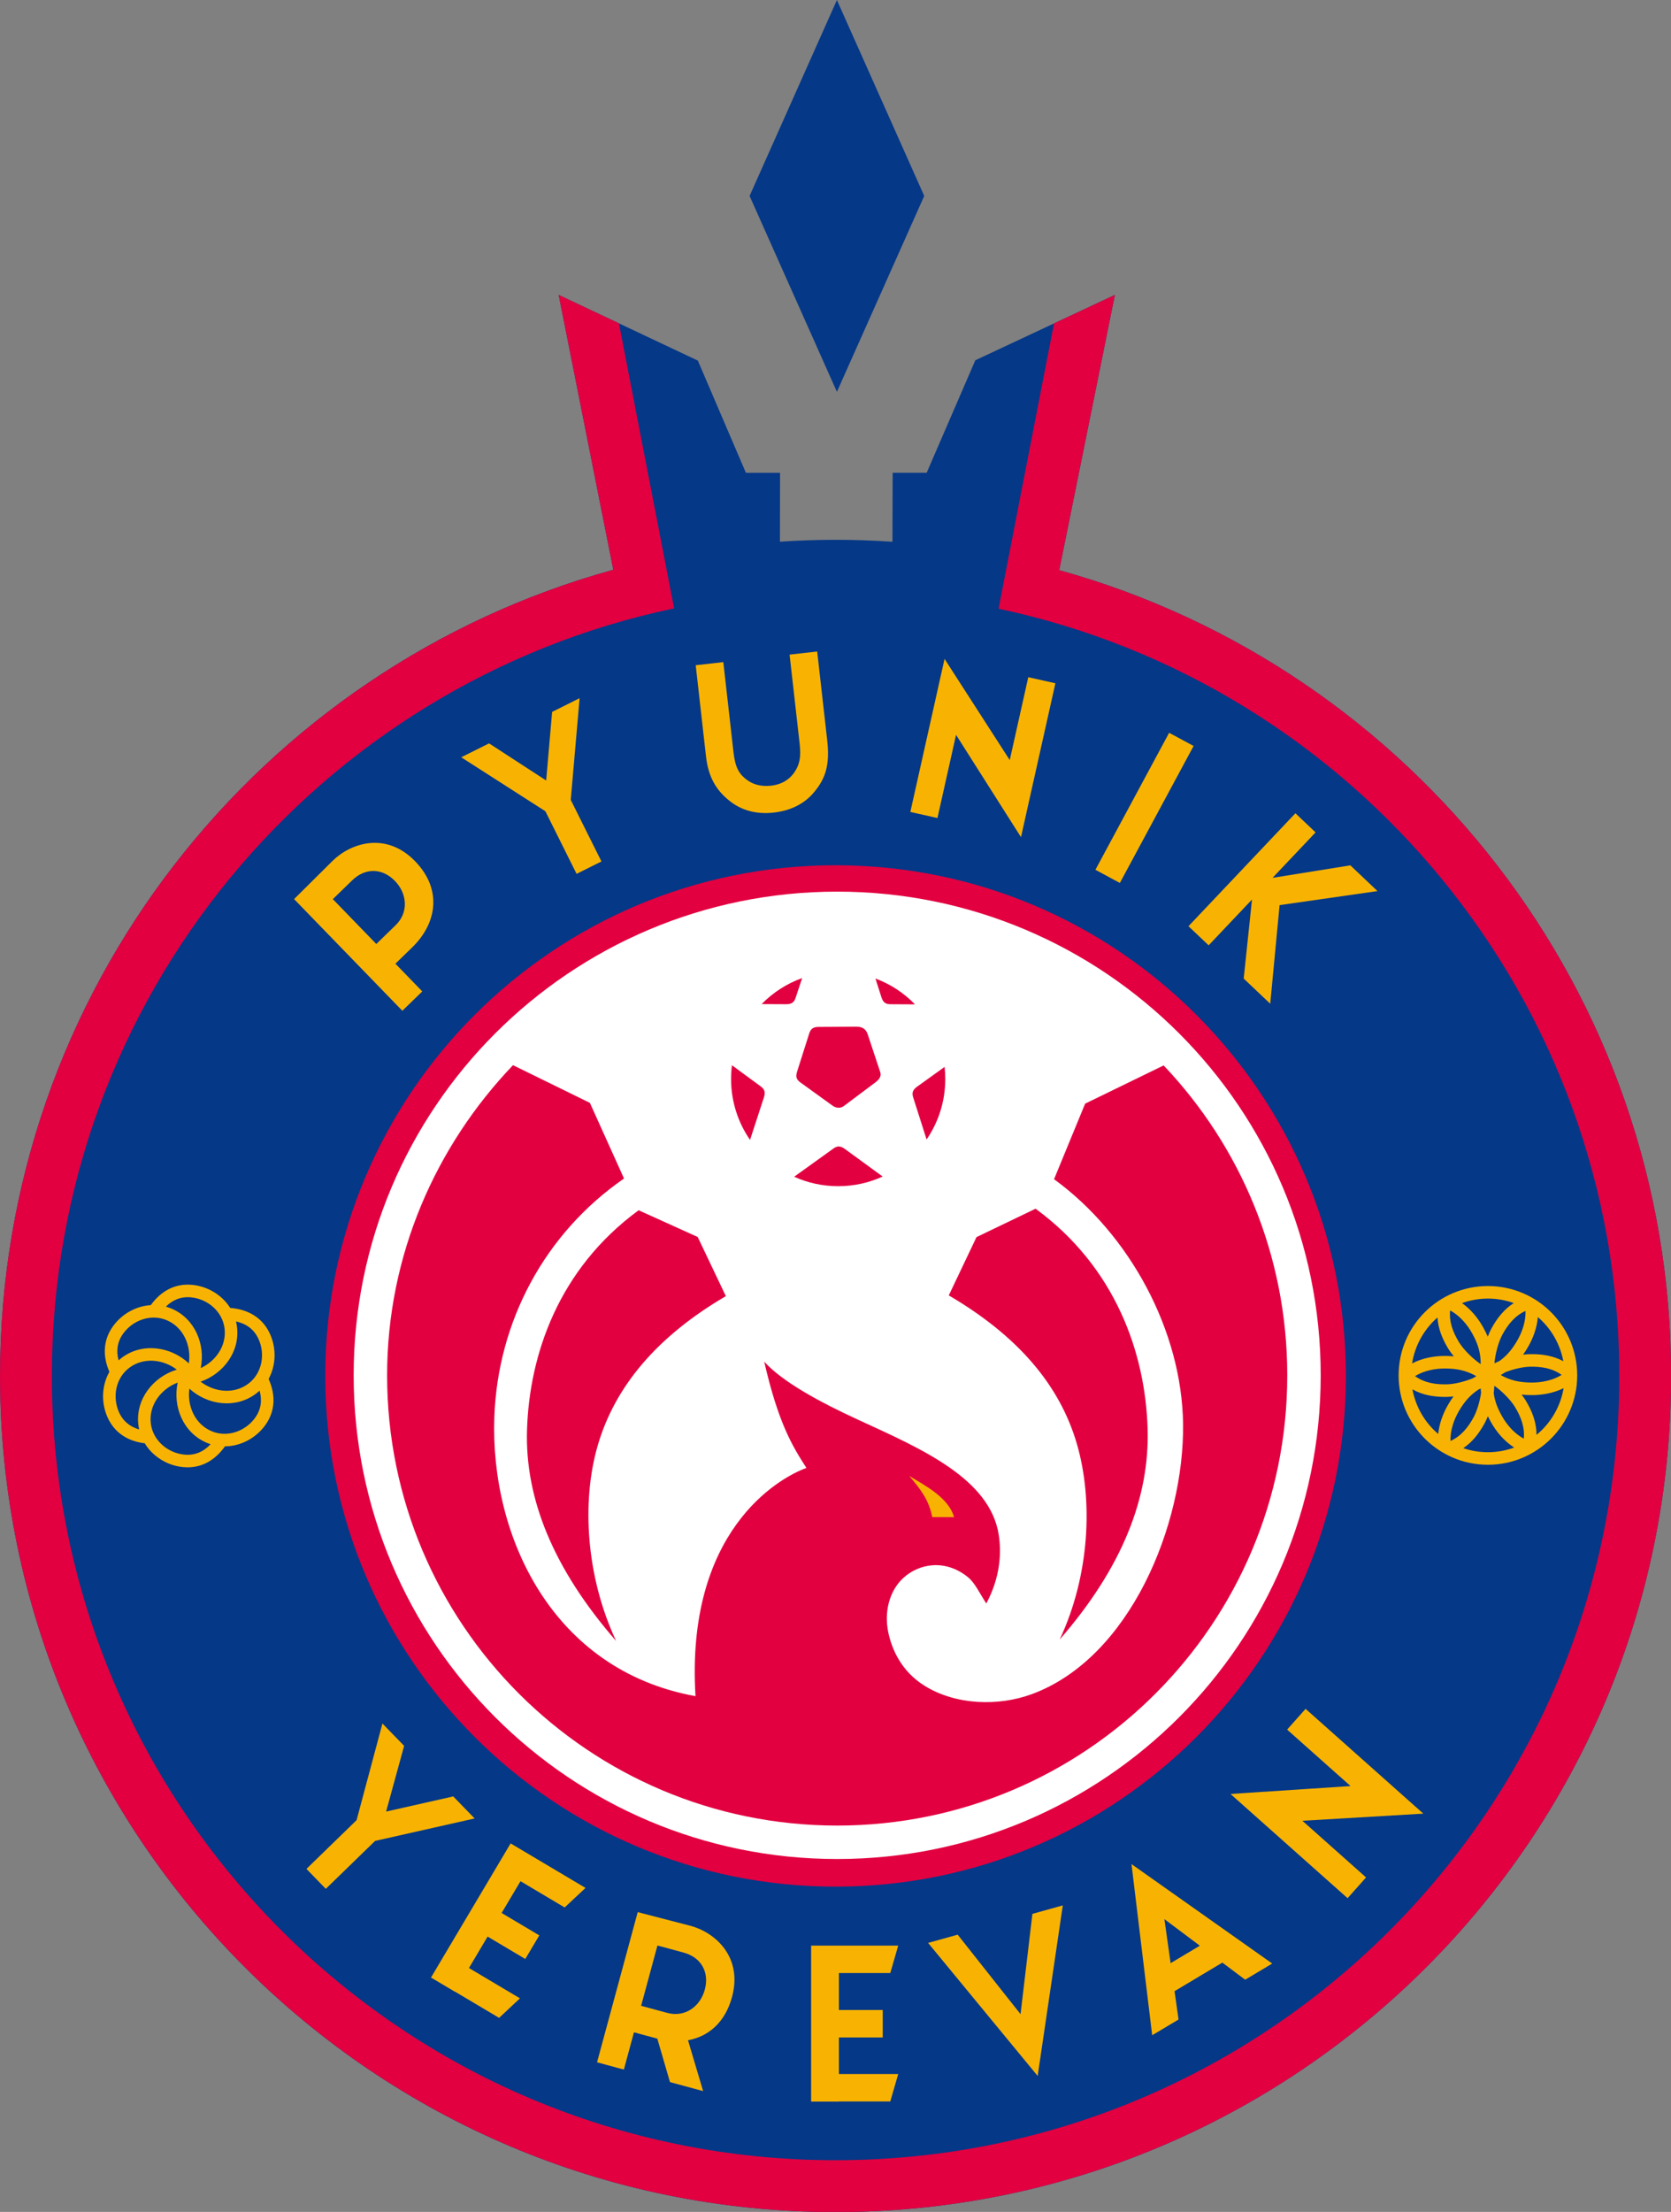
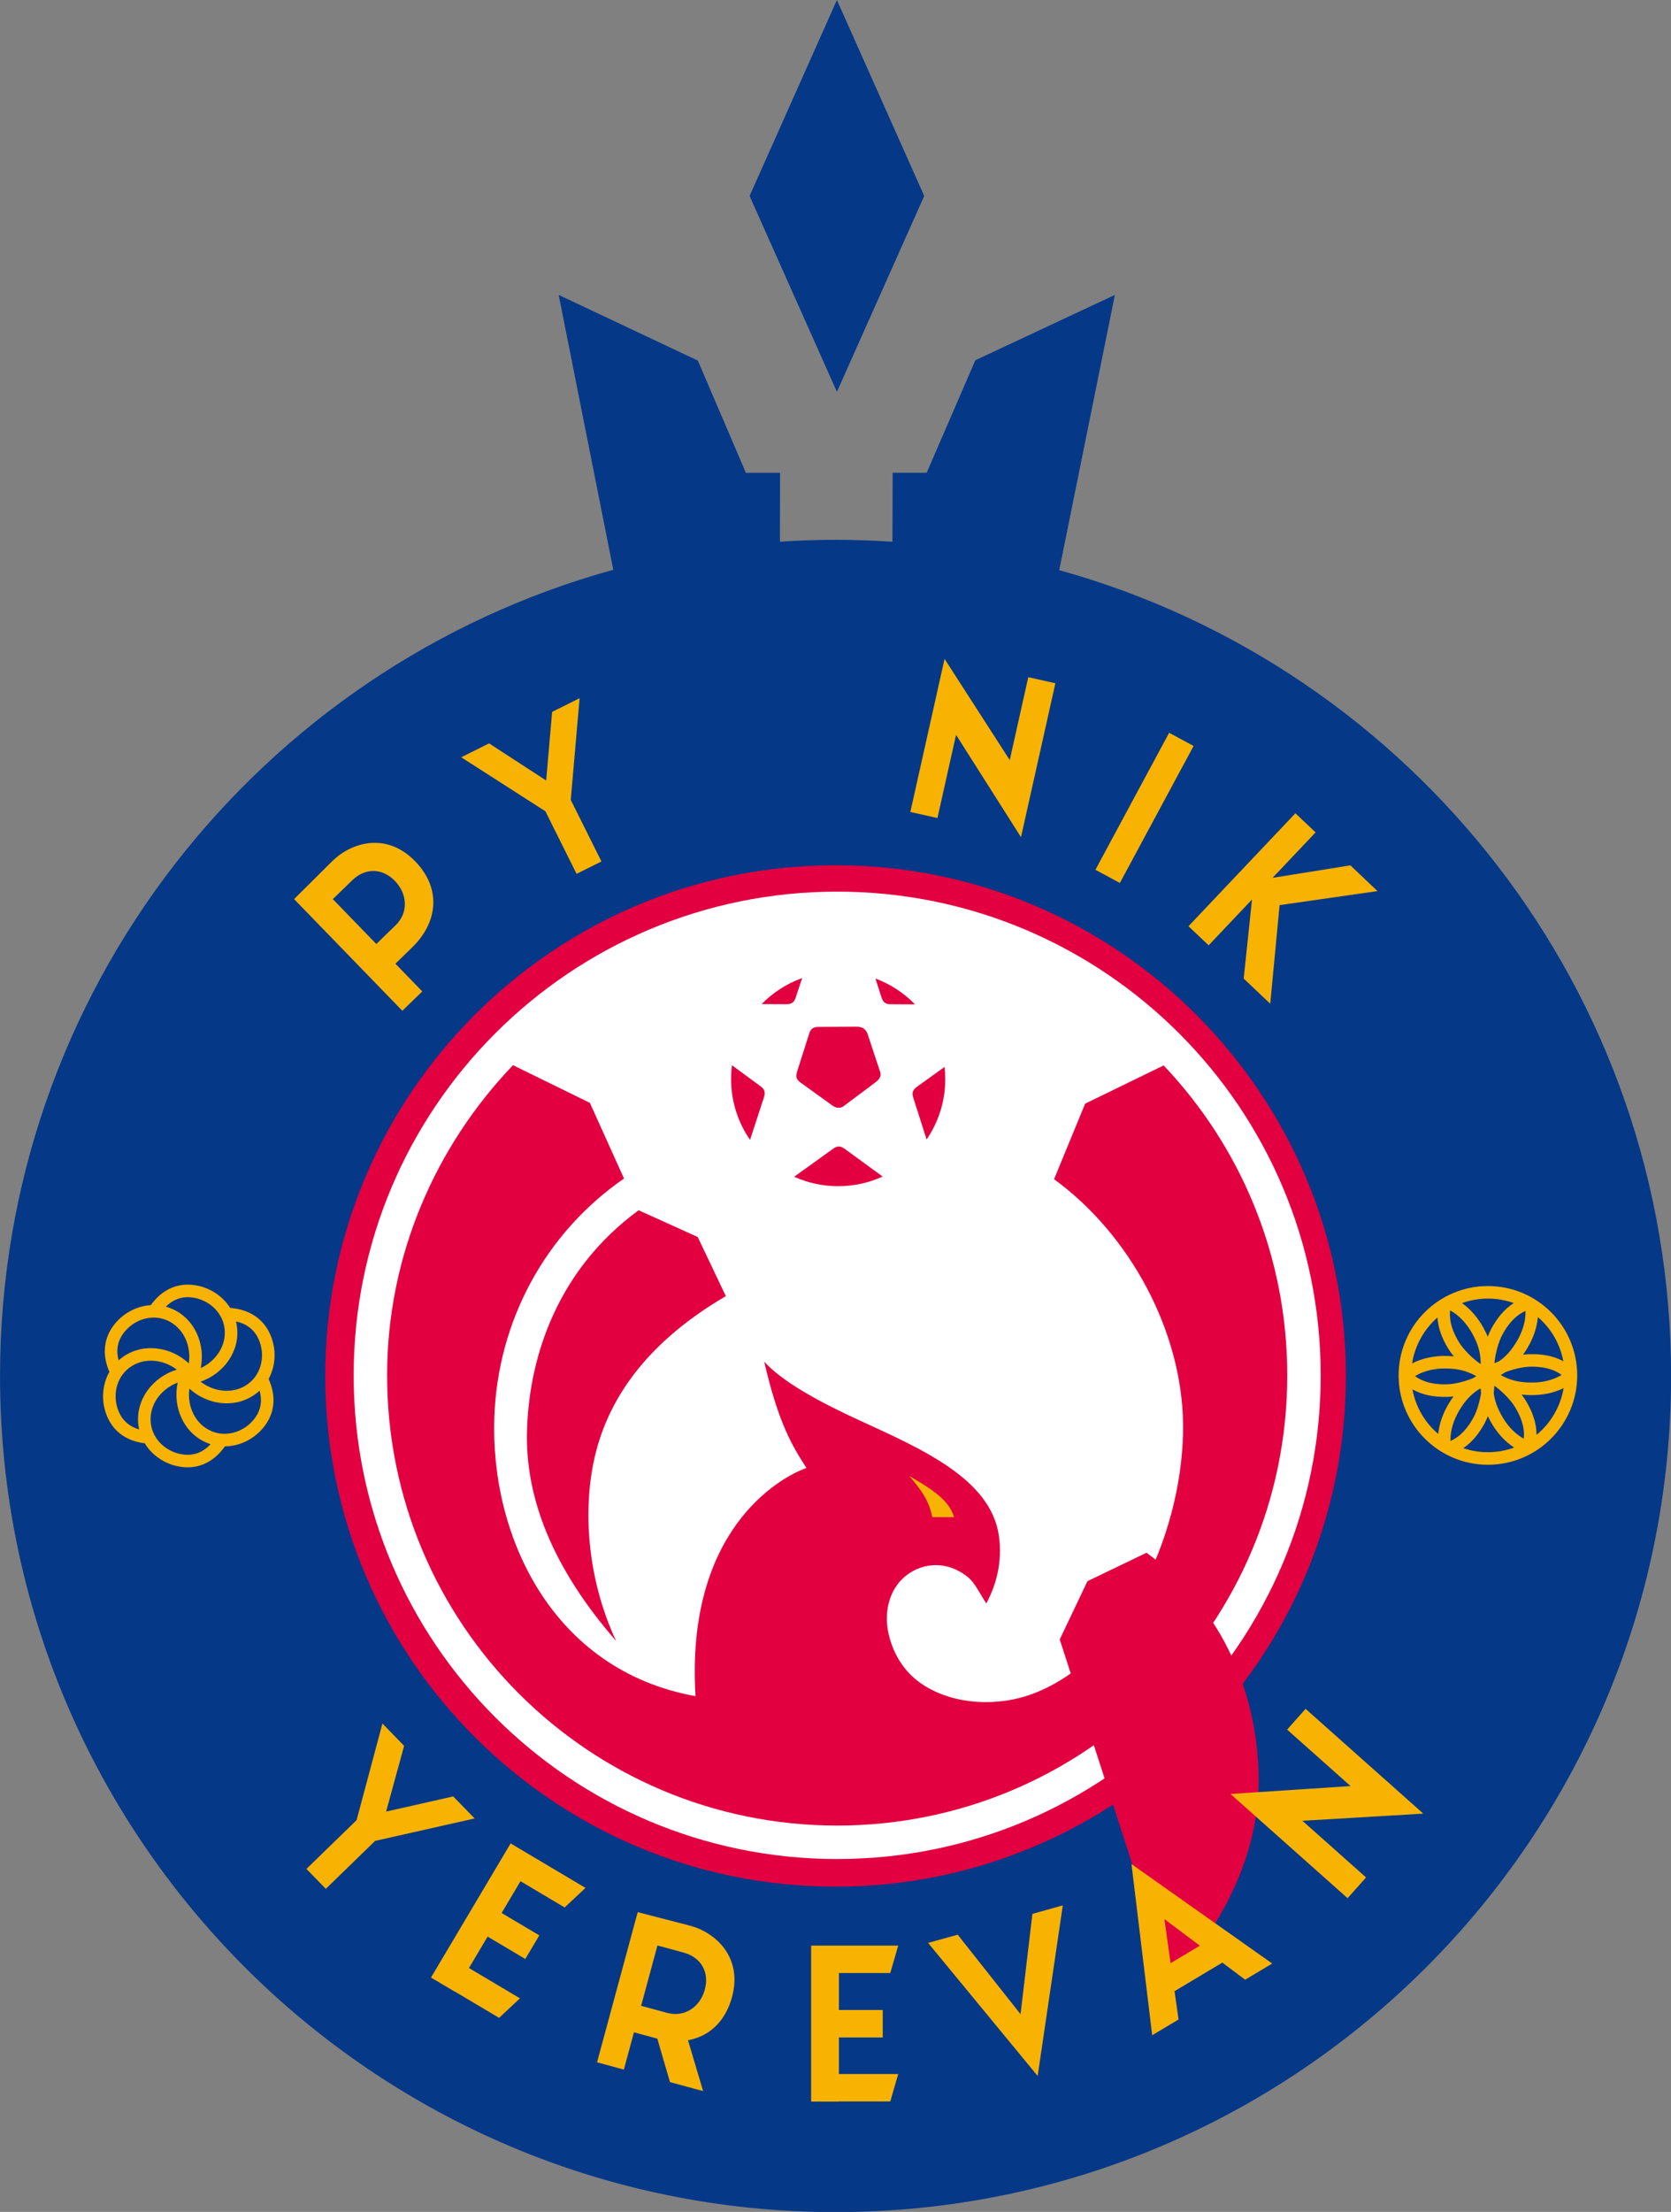
<svg xmlns="http://www.w3.org/2000/svg" xmlns:ns1="http://sodipodi.sourceforge.net/DTD/sodipodi-0.dtd" xmlns:ns2="http://www.inkscape.org/namespaces/inkscape" version="1.1" id="svg70" viewBox="1 1 189 250" ns1:docname="f-pyunik-yerevan.svg" ns2:version="0.92.4 (5da689c313, 2019-01-14)">
  <rect x="1" y="1" width="189" height="250" fill="#808080" stroke="none" />
  <defs id="defs74" />
  <ns1:namedview pagecolor="#ffffff" bordercolor="#666666" borderopacity="1" objecttolerance="10" gridtolerance="10" guidetolerance="10" ns2:pageopacity="0" ns2:pageshadow="2" ns2:window-width="1366" ns2:window-height="705" id="namedview72" showgrid="false" fit-margin-top="1" fit-margin-right="1" fit-margin-bottom="1" fit-margin-left="1" ns2:zoom="0.56064347" ns2:cx="425.08637" ns2:cy="228.84586" ns2:window-x="-8" ns2:window-y="-8" ns2:window-maximized="1" ns2:current-layer="svg70" />
  <g id="Layer1000" transform="matrix(0.441,0,0,0.441,-35.751,-59.625)">
    <path d="m 297.638,275.817 c 4.904,0 9.765,0.18 14.586,0.505 l 0.056,-17.686 8.725,-0.003 12.476,-28.827 35.794,-16.754 -14.272,70.546 c 90.486,25.087 156.931,108.053 156.931,206.516 0,118.332 -95.964,214.296 -214.296,214.296 -118.333,0 -214.296,-95.964 -214.296,-214.296 0,-98.593 66.622,-181.647 157.291,-206.613 l -14.01,-70.448 35.694,16.837 12.325,28.76 8.759,-0.003 -0.035,17.656 c 4.719,-0.31 9.475,-0.485 14.273,-0.485 z" style="fill:#053887;fill-rule:evenodd" id="path2" ns2:connector-curvature="0" />
    <path d="m 297.638,289.111 c 110.992,0 201.002,90.01 201.002,201.002 0,110.992 -90.01,201.002 -201.002,201.002 -110.992,0 -201.002,-90.01 -201.002,-201.002 0,-110.992 90.01,-201.002 201.002,-201.002 z" style="fill:#053887;fill-rule:evenodd" id="path4" ns2:connector-curvature="0" />
    <path d="m 297.638,359.228 c 72.274,0 130.885,58.612 130.885,130.885 0,72.274 -58.612,130.885 -130.885,130.885 -72.274,0 -130.885,-58.612 -130.885,-130.885 0,-72.274 58.612,-130.885 130.885,-130.885 z" style="fill:#e20040;fill-rule:evenodd" id="path6" ns2:connector-curvature="0" />
    <path d="m 298.054,365.988 c 68.478,0 124.011,55.514 124.011,123.967 0,68.454 -55.533,123.967 -124.011,123.967 -68.478,0 -124.011,-55.514 -124.011,-123.967 0,-68.454 55.533,-123.967 124.011,-123.967 z" style="fill:#ffffff;fill-rule:evenodd" id="path8" ns2:connector-curvature="0" />
    <path d="m 381.78,410.531 c 19.649,20.69 31.708,48.652 31.708,79.425 0,63.717 -51.692,115.39 -115.434,115.39 -63.742,0 -115.434,-51.673 -115.434,-115.39 0,-30.804 12.495,-58.793 32.285,-79.489 l 19.721,9.66 8.754,19.384 c -20.34,14.07 -32.39,36.658 -33.261,61.173 -1.082,30.44 14.807,64.849 51.594,71.497 -2.565,-42.084 21.047,-55.829 28.454,-58.491 -3.663,-5.675 -7.191,-11.469 -10.828,-27.239 4.607,5.109 13.964,10.245 24.264,14.972 16.069,7.375 33.661,14.993 35.89,29.436 0.759,4.918 0.279,11.073 -3.192,17.57 -1.735,-2.645 -2.909,-5.266 -4.691,-6.723 -5.784,-4.729 -12.589,-3.563 -16.66,0.241 -3.592,3.357 -4.896,8.77 -3.768,14.003 0.922,4.274 3.349,9.912 9.367,13.622 7.983,4.921 18.889,5.25 27.483,2.072 25.134,-9.293 39.063,-43.354 38.733,-69.244 -0.304,-23.864 -13.686,-48.61 -33.09,-62.706 l 7.974,-19.368 z" style="fill:#e20040;fill-rule:evenodd" id="path10" ns2:connector-curvature="0" />
    <g id="Layer1001">
      <path d="m 241.358,558.045 c -7.697,-16.405 -8.918,-35.602 -4.746,-50.019 4.441,-15.347 15.403,-28.137 32.885,-38.369 l -7.215,-15.153 -15.152,-6.854 c -20.566,15.056 -28.043,37.057 -28.628,56.343 -0.533,17.558 6.739,35.556 22.856,54.052 z" style="fill:#e20040;fill-rule:evenodd" id="path12" ns2:connector-curvature="0" />
-       <path d="m 355.135,557.645 c 7.697,-16.405 8.596,-35.603 4.424,-50.019 -4.441,-15.346 -15.403,-27.922 -32.885,-38.154 l 7.108,-14.938 15.152,-7.283 c 20.566,15.056 28.151,37.058 28.736,56.343 0.532,17.558 -6.418,35.556 -22.534,54.052 z" style="fill:#e20040;fill-rule:evenodd" id="path14" ns2:connector-curvature="0" />
+       <path d="m 355.135,557.645 l 7.108,-14.938 15.152,-7.283 c 20.566,15.056 28.151,37.058 28.736,56.343 0.532,17.558 -6.418,35.556 -22.534,54.052 z" style="fill:#e20040;fill-rule:evenodd" id="path14" ns2:connector-curvature="0" />
    </g>
    <path d="m 464.95,467.071 c 12.646,0 22.902,10.256 22.902,22.902 0,12.646 -10.256,22.902 -22.902,22.902 -12.646,0 -22.902,-10.256 -22.902,-22.902 0,-12.646 10.256,-22.902 22.902,-22.902 z" style="fill:#f8b302;fill-rule:evenodd" id="path17" ns2:connector-curvature="0" />
    <path d="m 455.259,473.316 c -0.295,2.903 0.705,5.588 2.285,8.166 1.158,1.889 3.509,4.218 5.56,5.601 -2e-4,-2.943 -0.708,-5.216 -2.179,-7.862 -1.325,-2.383 -3.245,-4.59 -5.666,-5.905 z m 19.341,0.133 c -2.662,1.196 -4.487,3.405 -5.93,6.062 -1.02,1.879 -1.839,4.926 -2.05,7.354 0.403,-0.196 0.828,-0.385 1.269,-0.564 1.838,-1.304 3.154,-2.864 4.43,-4.993 1.401,-2.339 2.353,-5.106 2.281,-7.859 z m -26.698,6.681 c 1.118,-1.936 2.515,-3.609 4.111,-5 0.169,2.807 1.22,5.474 2.789,8.034 0.382,0.623 0.857,1.273 1.397,1.923 -0.624,-0.057 -1.267,-0.088 -1.935,-0.099 -3.004,-0.049 -6.088,0.528 -8.761,1.91 0.366,-2.32 1.155,-4.613 2.399,-6.768 z m 13.918,9.954 0.153,0.094 c -0.305,0.171 -0.601,0.346 -0.886,0.525 -2.106,0.864 -4.714,1.508 -6.607,1.558 -3.023,0.079 -5.848,-0.397 -8.215,-2.104 2.349,-1.438 5.22,-1.998 7.947,-1.954 2.912,0.047 5.172,0.533 7.609,1.88 z m -5.691,5.264 c -0.434,0.596 -0.85,1.232 -1.259,1.913 -1.403,2.341 -2.391,4.997 -2.665,7.718 -3.53,-2.991 -5.804,-7.067 -6.613,-11.435 2.666,1.513 5.72,2.018 8.97,1.933 0.494,-0.013 1.019,-0.058 1.566,-0.129 z m 6.975,-2.016 c 0.018,0.392 0.047,0.777 0.088,1.156 -0.327,2.187 -1.048,4.627 -1.915,6.223 -1.443,2.658 -3.268,4.867 -5.929,6.062 -0.071,-2.753 0.88,-5.52 2.281,-7.859 1.395,-2.329 2.837,-3.977 4.958,-5.353 0.176,-0.075 0.348,-0.151 0.518,-0.229 z m 1.831,7.098 c 0.224,0.466 0.469,0.937 0.734,1.414 1.457,2.62 3.493,4.998 6.02,6.622 -4.131,1.503 -8.74,1.623 -13.062,0.153 2.304,-1.548 4.063,-3.767 5.477,-6.373 0.296,-0.545 0.574,-1.159 0.831,-1.816 z m 1.654,-7.78 0.2,0.112 c 1.924,1.403 4.005,3.518 5.072,5.259 1.58,2.578 2.581,5.263 2.285,8.166 -2.42,-1.315 -4.34,-3.522 -5.665,-5.905 -1.103,-1.984 -1.778,-3.76 -2.046,-5.764 0.084,-0.647 0.137,-1.276 0.154,-1.867 z m 6.997,2.238 c 0.73,0.078 1.486,0.121 2.276,0.134 2.908,0.047 5.891,-0.493 8.503,-1.781 -0.378,2.253 -1.159,4.479 -2.368,6.575 -1.226,2.124 -2.79,3.931 -4.583,5.396 0.009,-3.116 -1.087,-6.059 -2.812,-8.872 -0.289,-0.472 -0.633,-0.96 -1.017,-1.452 z m -5.313,-5.016 c 0.398,-0.232 0.779,-0.47 1.144,-0.718 2.033,-0.787 4.448,-1.36 6.229,-1.407 3.023,-0.079 5.849,0.397 8.215,2.104 -2.349,1.438 -5.22,1.998 -7.947,1.954 -2.834,-0.046 -5.051,-0.509 -7.415,-1.775 z m 5.694,-5.208 c 0.38,-0.534 0.748,-1.1 1.109,-1.702 1.44,-2.404 2.444,-5.141 2.685,-7.937 3.472,2.97 5.717,6.993 6.531,11.307 -2.609,-1.409 -5.577,-1.882 -8.73,-1.799 -0.502,0.013 -1.038,0.058 -1.595,0.131 z m -9.057,-4.612 c -0.332,-0.788 -0.724,-1.579 -1.176,-2.393 -1.34,-2.41 -3.171,-4.615 -5.422,-6.217 4.202,-1.503 8.89,-1.577 13.265,-0.008 -2.432,1.554 -4.268,3.84 -5.735,6.543 -0.334,0.616 -0.648,1.319 -0.932,2.075 z" style="fill:#053887;fill-rule:evenodd" id="path19" ns2:connector-curvature="0" />
-     <path d="m 355.002,283.601 c 90.485,25.089 156.932,108.05 156.932,206.512 0,118.332 -95.964,214.296 -214.296,214.296 -118.333,0 -214.296,-95.964 -214.296,-214.296 0,-98.593 66.622,-181.646 157.291,-206.615 l -14.01,-70.447 15.454,7.29 11.62,59.995 h 3e-4 l 2.529,13.057 c -91.129,19.096 -159.589,99.925 -159.589,196.72 0,110.992 90.01,201.002 201.002,201.002 110.992,0 201.002,-90.01 201.002,-201.002 0,-96.655 -68.264,-177.388 -159.196,-196.634 l 0.757,-3.891 13.462,-69.228 15.613,-7.308 z" style="fill:#e20040;fill-rule:evenodd" id="path21" ns2:connector-curvature="0" />
    <path d="m 297.983,137.48 22.395,50.208 -22.395,50.208 -22.395,-50.208 z" style="fill:#053887;fill-rule:evenodd" id="path23" ns2:connector-curvature="0" />
    <path d="m 122.009,471.962 c 2.559,-3.559 6.207,-5.653 10.715,-5.186 3.988,0.413 7.586,2.637 9.653,5.906 4.531,0.349 8.327,2.462 10.231,6.72 1.663,3.72 1.505,8.028 -0.378,11.482 1.797,3.991 1.784,8.193 -0.872,11.859 -2.43,3.356 -6.328,5.384 -10.33,5.417 -2.563,3.634 -6.243,5.782 -10.803,5.31 -4.066,-0.421 -7.726,-2.725 -9.773,-6.098 -4.222,-0.505 -7.731,-2.614 -9.536,-6.652 -1.692,-3.785 -1.499,-8.178 0.477,-11.661 -1.727,-3.945 -1.679,-8.084 0.941,-11.703 2.297,-3.173 5.906,-5.158 9.674,-5.393 z m 21.851,4.177 c 0.115,0.461 0.203,0.933 0.262,1.415 0.777,6.356 -3.496,12.011 -9.34,14.027 3.522,2.709 8.554,3.298 12.257,0.511 3.488,-2.625 4.377,-7.475 2.633,-11.377 -1.163,-2.6 -3.25,-4.012 -5.811,-4.576 z m -11.957,17.223 c -0.6,4.414 1.406,9.086 5.681,10.903 4.017,1.708 8.662,0.053 11.169,-3.408 1.595,-2.203 1.83,-4.594 1.158,-6.982 -0.296,0.276 -0.609,0.539 -0.938,0.787 -5.21,3.921 -12.406,2.945 -17.07,-1.3 z m -2.992,-1.546 c -4.269,1.613 -7.468,5.768 -6.891,10.486 0.529,4.333 4.285,7.528 8.537,7.969 2.793,0.289 5.036,-0.778 6.794,-2.664 -0.345,-0.11 -0.687,-0.236 -1.025,-0.381 -5.993,-2.548 -8.746,-9.255 -7.414,-15.41 z m -0.225,-3.319 c -3.519,-2.672 -8.518,-3.24 -12.2,-0.468 -3.488,2.625 -4.377,7.475 -2.633,11.377 1.064,2.379 2.902,3.763 5.169,4.413 -0.082,-0.369 -0.148,-0.745 -0.195,-1.127 -0.799,-6.543 3.751,-12.342 9.858,-14.195 z m 3.082,-1.603 c 0.67,-4.46 -1.333,-9.222 -5.659,-11.061 -4.017,-1.708 -8.662,-0.053 -11.169,3.409 -1.571,2.17 -1.823,4.523 -1.188,6.876 0.254,-0.229 0.52,-0.449 0.798,-0.659 5.265,-3.962 12.558,-2.924 17.217,1.435 z m 3.053,1.206 c 3.869,-1.802 6.649,-5.731 6.109,-10.156 -0.529,-4.333 -4.285,-7.528 -8.537,-7.969 -2.649,-0.274 -4.803,0.671 -6.518,2.379 0.503,0.137 1.001,0.31 1.493,0.519 5.934,2.523 8.692,9.122 7.453,15.227 z" style="fill:#f8b302;fill-rule:evenodd" id="path25" ns2:connector-curvature="0" />
    <path d="m 316.542,515.745 c 2.794,3.31 4.996,6.012 5.896,10.545 l 5.592,0.022 c -1.388,-5.018 -7.473,-8.128 -11.488,-10.568 z" style="fill:#f8b302;fill-rule:evenodd" id="path27" ns2:connector-curvature="0" />
    <g id="Layer1002">
      <path d="m 293.234,400.663 9.695,-0.058 c 1.429,-0.009 2.461,0.468 2.956,1.962 l 3.217,9.699 c 0.254,0.764 0.048,1.636 -1.186,2.56 l -8.159,6.111 c -0.923,0.691 -2.055,0.506 -2.879,-0.088 l -8.19,-5.906 c -1.137,-0.82 -1.339,-1.5 -0.894,-2.898 l 3.088,-9.702 c 0.314,-0.986 0.838,-1.671 2.352,-1.68 z" style="fill:#e20040;fill-rule:evenodd" id="path29" ns2:connector-curvature="0" />
      <path d="m 318.499,416.015 7.099,-5.104 c 0.115,1.019 0.176,2.055 0.176,3.105 0,5.749 -1.768,11.085 -4.789,15.496 l -3.431,-10.765 c -0.314,-0.986 -0.284,-1.847 0.945,-2.732 z" style="fill:#e20040;fill-rule:evenodd" id="path31" ns2:connector-curvature="0" />
      <path d="m 309.415,393.102 -1.547,-4.84 c 3.865,1.436 7.319,3.717 10.138,6.619 l -6.286,-0.035 c -1.035,-0.006 -1.845,-0.301 -2.306,-1.743 z" style="fill:#e20040;fill-rule:evenodd" id="path33" ns2:connector-curvature="0" />
      <path d="m 285.028,394.842 -6.351,-0.031 c 2.885,-2.949 6.428,-5.25 10.391,-6.666 l -1.67,5.043 c -0.325,0.982 -0.856,1.661 -2.37,1.654 z" style="fill:#e20040;fill-rule:evenodd" id="path35" ns2:connector-curvature="0" />
      <path d="m 279.279,418.671 -3.575,10.946 c -3.065,-4.431 -4.862,-9.807 -4.862,-15.601 0,-1.196 0.076,-2.373 0.225,-3.529 l 7.371,5.418 c 0.834,0.613 1.31,1.327 0.841,2.766 z" style="fill:#e20040;fill-rule:evenodd" id="path37" ns2:connector-curvature="0" />
      <path d="m 299.961,431.896 9.755,7.109 c -3.474,1.589 -7.338,2.476 -11.407,2.476 -4.024,0 -7.846,-0.866 -11.29,-2.421 l 10.053,-7.218 c 0.841,-0.604 1.667,-0.836 2.89,0.055 z" style="fill:#e20040;fill-rule:evenodd" id="path39" ns2:connector-curvature="0" />
    </g>
    <g id="Layer1003">
      <path d="m 298.497,643.142 v 9.476 h 11.239 v 7.035 h -11.239 v 9.369 h 15.213 l -2.041,7.035 h -13.172 v 0.035 h -7.124 v -0.035 h -10e-4 v -7.035 h 10e-4 v -25.879 h -10e-4 v -7.035 h 22.338 l -2.041,7.035 z" style="fill:#f8b302;fill-rule:evenodd" id="path42" ns2:connector-curvature="0" />
      <path d="m 216.832,619.605 -4.84,8.147 9.663,5.74 -3.593,6.048 -9.663,-5.74 -4.785,8.055 13.079,7.77 -5.348,5.006 -11.324,-6.728 -0.018,0.03 -6.125,-3.639 0.018,-0.03 -9e-4,-6e-4 3.593,-6.048 0.001,5e-4 13.218,-22.249 -9e-4,-6e-4 3.593,-6.048 19.205,11.409 -5.348,5.006 z" style="fill:#f8b302;fill-rule:evenodd" id="path44" ns2:connector-curvature="0" />
      <path d="m 398.924,597.247 30.794,-2.024 -16.267,-14.469 4.735,-5.323 30.196,26.859 -31.013,1.829 16.325,14.521 -4.735,5.323 z" style="fill:#f8b302;fill-rule:evenodd" id="path46" ns2:connector-curvature="0" />
      <path d="m 325.591,306.34 16.721,25.938 4.751,-21.246 6.952,1.555 -8.82,39.439 -16.657,-26.224 -4.769,21.322 -6.952,-1.555 z" style="fill:#f8b302;fill-rule:evenodd" id="path48" ns2:connector-curvature="0" />
      <path d="m 409.634,640.708 -6.946,4.146 -5.847,-4.384 -12.261,7.32 1.025,7.262 -6.761,4.036 -5.307,-43.868 z m -18.572,-4.571 -9.087,-6.813 1.593,11.287 z" style="fill:#f8b302;fill-rule:evenodd" id="path50" ns2:connector-curvature="0" />
      <path d="m 355.917,625.807 -7.793,2.169 -3.043,25.71 -16.124,-20.376 -7.586,2.111 28.102,34.101 z" style="fill:#f8b302;fill-rule:evenodd" id="path52" ns2:connector-curvature="0" />
      <path d="m 181.421,579.193 5.562,5.724 -4.622,16.845 17.217,-3.884 5.488,5.647 -25.525,5.752 -12.645,12.287 -4.965,-5.109 12.86,-12.496 z" style="fill:#f8b302;fill-rule:evenodd" id="path54" ns2:connector-curvature="0" />
      <path d="m 201.625,331.553 7.143,-3.562 14.648,9.517 1.526,-17.584 7.047,-3.514 -2.268,26.067 7.869,15.778 -6.375,3.179 -8.003,-16.046 z" style="fill:#f8b302;fill-rule:evenodd" id="path56" ns2:connector-curvature="0" />
      <path d="m 158.759,367.901 9.823,-9.748 c 4.683,-4.647 13.763,-7.64 21.227,0.054 7.029,7.245 5.574,15.931 -0.767,22.082 l -4.296,4.167 6.893,7.105 -5.113,4.961 z m 25.869,-4.65 c -3.182,-3.28 -7.543,-3.476 -10.957,-0.165 l -4.975,4.827 11.152,11.495 4.975,-4.827 c 3.326,-3.227 2.987,-8.05 -0.196,-11.33 z" style="fill:#f8b302;fill-rule:evenodd" id="path58" ns2:connector-curvature="0" />
      <path d="m 246.893,627.534 13.397,3.469 c 6.386,1.653 13.597,7.932 10.793,18.279 -1.776,6.554 -6.073,10.14 -11.292,11.082 l 3.881,13.038 -8.504,-2.305 -3.247,-11.143 c -0.072,-0.019 -0.144,-0.037 -0.216,-0.056 l -5.777,-1.565 -2.589,9.554 -6.876,-1.863 z m 17.208,19.867 c 1.195,-4.411 -0.863,-8.261 -5.453,-9.505 l -6.691,-1.813 -4.189,15.458 6.691,1.813 c 4.473,1.212 8.447,-1.542 9.642,-5.954 z" style="fill:#f8b302;fill-rule:evenodd" id="path60" ns2:connector-curvature="0" />
-       <path d="m 271.452,330.213 -2.604,-23.048 -7.079,0.8 2.633,23.306 c 0.57,5.043 2.387,8.671 6.328,11.675 2.696,2.055 6.332,3.314 11.045,2.781 4.713,-0.533 7.998,-2.484 10.188,-5.034 3.202,-3.726 4.232,-7.29 3.528,-13.526 l -2.567,-22.723 -7.079,0.8 2.587,22.892 c 0.39,3.454 -0.058,5.271 -1.246,7.112 -1.188,1.841 -3.166,3.254 -6.099,3.585 -2.566,0.29 -4.618,-0.325 -6.155,-1.464 -1.976,-1.465 -3.015,-3.033 -3.481,-7.155 z" style="fill:#f8b302;fill-rule:evenodd" id="path62" ns2:connector-curvature="0" />
      <path d="m 364.283,360.389 6.272,3.378 18.909,-35.109 -6.272,-3.378 z" style="fill:#f8b302;fill-rule:evenodd" id="path64" ns2:connector-curvature="0" />
      <path d="m 415.579,345.905 5.171,4.9 -11.039,11.651 19.954,-3.204 6.961,6.596 -25.107,3.6 -2.398,25.273 -6.806,-6.448 2.128,-20.258 -11.121,11.737 -5.171,-4.9 z" style="fill:#f8b302;fill-rule:evenodd" id="path66" ns2:connector-curvature="0" />
    </g>
  </g>
</svg>